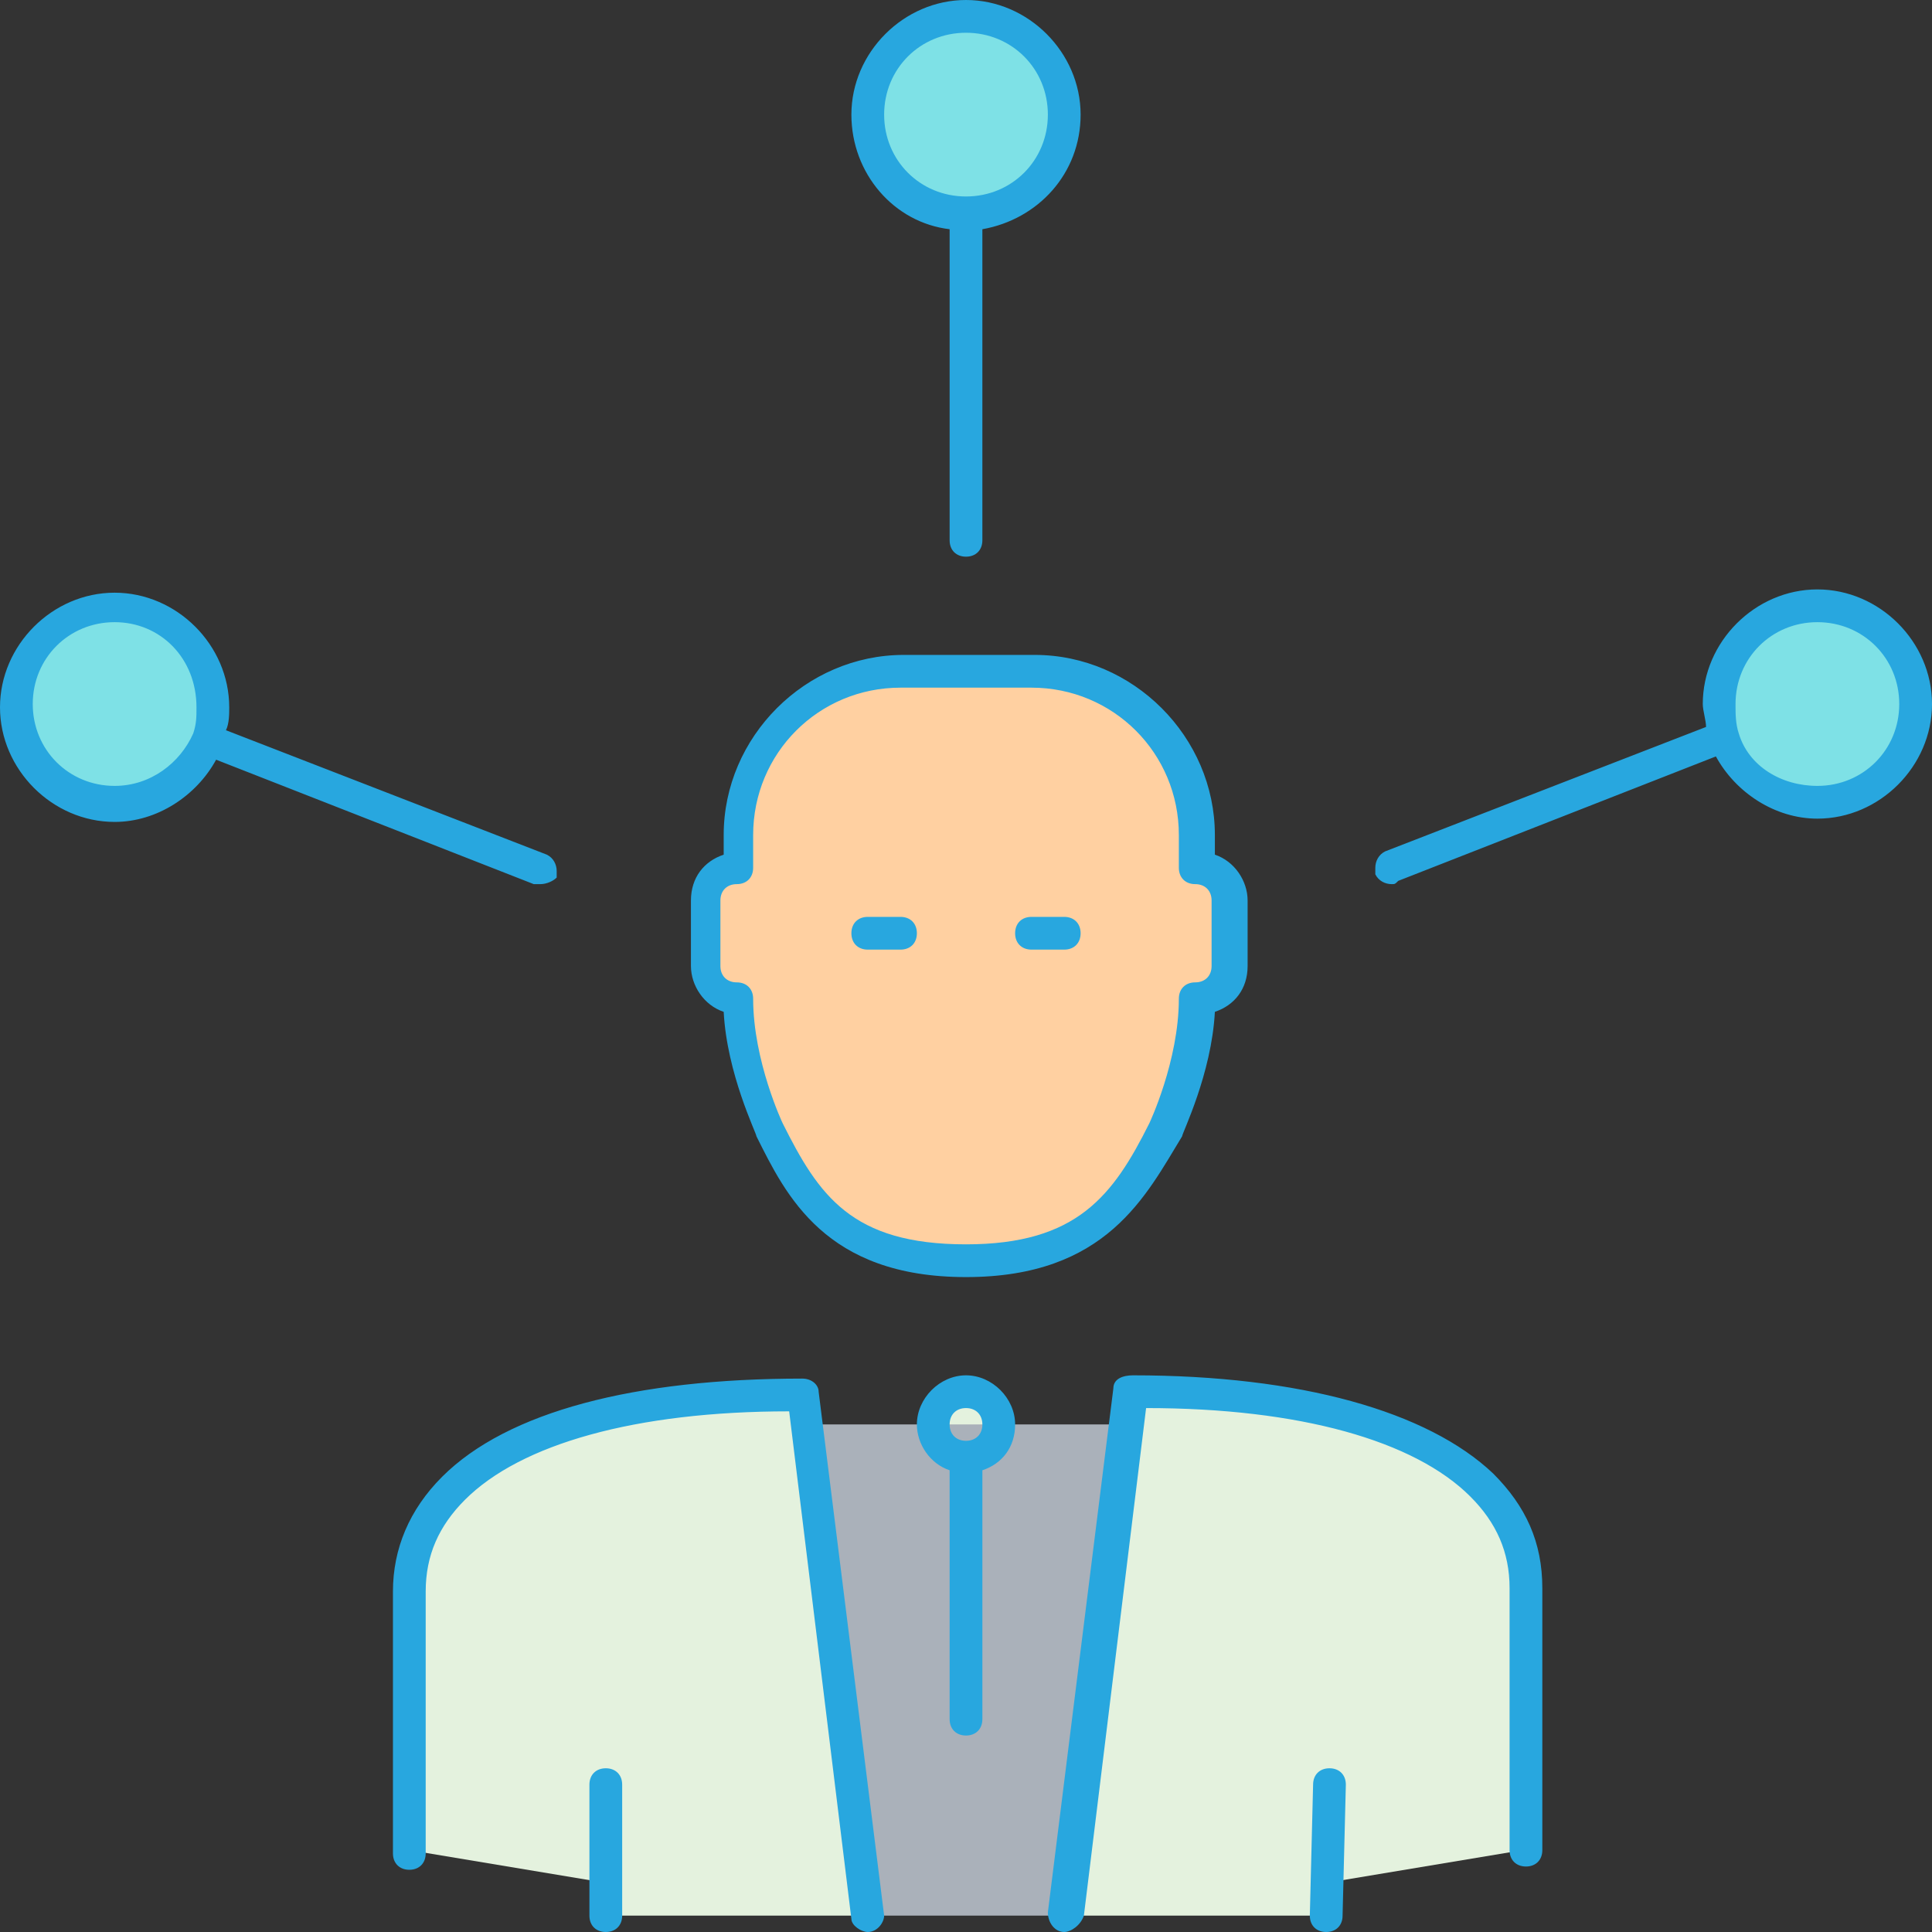
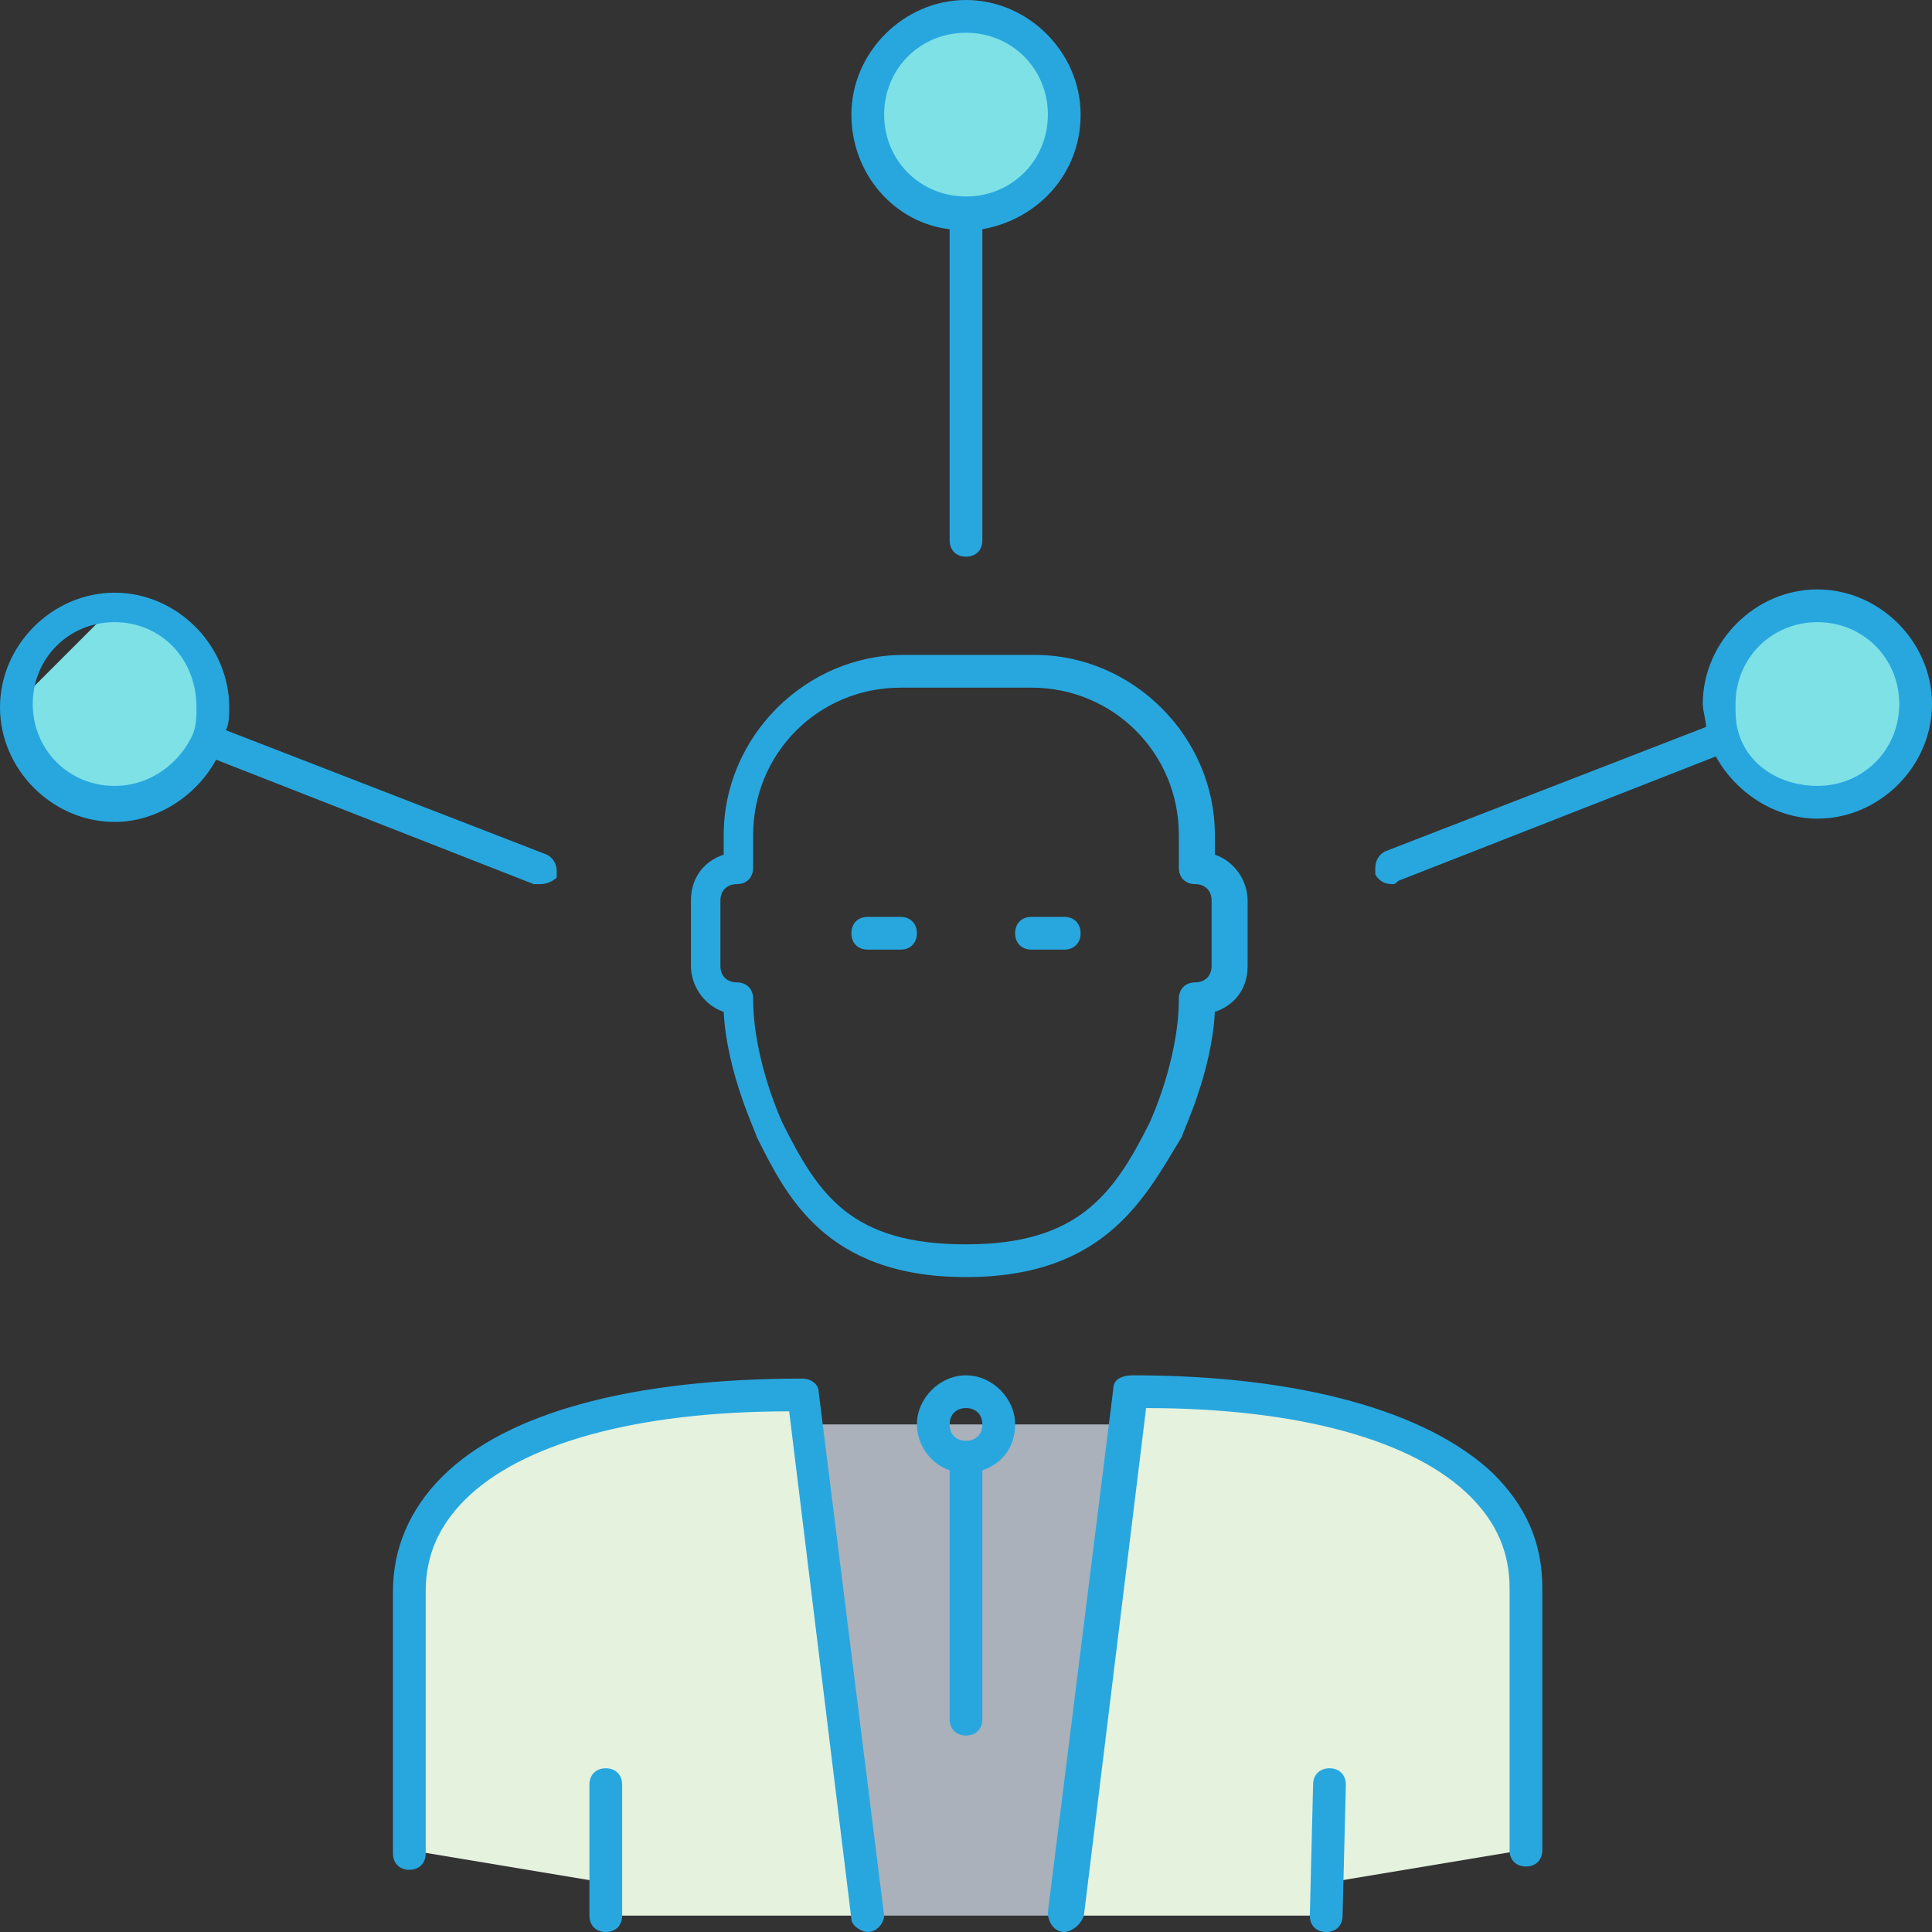
<svg xmlns="http://www.w3.org/2000/svg" height="800px" width="800px" version="1.1" id="Layer_1" viewBox="0 0 503.467 503.467" xml:space="preserve">
  <rect x="0" y="0" width="503.467" height="503.467" fill="#333333" stroke="none" />
  <g transform="translate(1 1)">
    <g>
-       <path style="fill:#E4F2DE;" d="M250.734,378.733c-5.12,0-8.533-4.267-8.533-8.533c0-4.267,3.413-8.533,8.533-8.533    c5.12,0,8.533,4.267,8.533,8.533C259.267,374.467,255.854,378.733,250.734,378.733" />
      <path style="fill:#E4F2DE;" d="M105.667,412.867c0-34.133,42.667-51.2,102.4-51.2l0.853,8.533l16.213,128h-68.267v-8.533    l-51.2-8.533V412.867z M293.4,361.667c59.733,0,102.4,17.067,102.4,51.2v68.267l-51.2,8.533v8.533h-68.267l16.213-128    L293.4,361.667z" />
    </g>
-     <path style="fill:#FFD0A1;" d="M319,233.667v17.067c0,4.267-3.413,8.533-8.533,8.533c0,17.067-8.533,34.133-8.533,34.133   c-8.533,17.067-17.92,34.133-51.2,34.133s-42.667-17.067-51.2-34.133c0,0-8.533-17.067-8.533-34.133   c-5.12,0-8.533-4.267-8.533-8.533v-17.067c0-4.267,3.413-8.533,8.533-8.533V216.6c0-23.893,18.773-42.667,42.667-42.667H267.8   c23.893,0,42.667,18.773,42.667,42.667v8.533C315.587,225.133,319,229.4,319,233.667" />
    <polygon style="fill:#AAB1BA;" points="291.694,370.2 292.547,370.2 276.334,498.2 225.134,498.2 208.92,370.2 209.774,370.2  " />
-     <path style="fill:#7EE1E6;" d="M250.734,3.267c14.507,0,25.6,11.093,25.6,25.6s-11.093,25.6-25.6,25.6   c-14.507,0-25.6-11.093-25.6-25.6S236.227,3.267,250.734,3.267z M28.867,156.867c14.507,0,25.6,11.093,25.6,25.6   c0,14.507-11.093,25.6-25.6,25.6s-25.6-11.093-25.6-25.6C3.267,167.96,14.36,156.867,28.867,156.867z M472.6,156.867   c14.507,0,25.6,11.093,25.6,25.6c0,14.507-11.093,25.6-25.6,25.6c-14.507,0-25.6-11.093-25.6-25.6   C447,167.96,458.094,156.867,472.6,156.867z" />
+     <path style="fill:#7EE1E6;" d="M250.734,3.267c14.507,0,25.6,11.093,25.6,25.6s-11.093,25.6-25.6,25.6   c-14.507,0-25.6-11.093-25.6-25.6S236.227,3.267,250.734,3.267z M28.867,156.867c14.507,0,25.6,11.093,25.6,25.6   c0,14.507-11.093,25.6-25.6,25.6s-25.6-11.093-25.6-25.6z M472.6,156.867   c14.507,0,25.6,11.093,25.6,25.6c0,14.507-11.093,25.6-25.6,25.6c-14.507,0-25.6-11.093-25.6-25.6   C447,167.96,458.094,156.867,472.6,156.867z" />
  </g>
  <path style="fill:#28A7DF;" d="M226.134,503.467c-1.707,0-4.267-1.707-4.267-3.413l-16.213-132.267  c-40.107,0-69.973,8.533-84.48,23.04c-6.827,6.827-10.24,14.507-10.24,23.893v68.267c0,2.56-1.707,4.267-4.267,4.267  c-2.56,0-4.267-1.707-4.267-4.267V414.72c0-11.093,4.267-21.333,12.8-29.867c17.067-17.067,50.347-25.6,93.867-25.6  c2.56,0,4.267,1.707,4.267,3.413L230.4,499.2C230.4,500.907,228.694,503.467,226.134,503.467L226.134,503.467z M277.334,503.467  L277.334,503.467c-2.56,0-4.267-2.56-4.267-5.12l17.067-136.533c0-2.56,2.56-3.413,5.12-3.413c43.52,0,76.8,9.387,93.867,25.6  c8.533,8.533,12.8,17.92,12.8,29.867v68.267c0,2.56-1.707,4.267-4.267,4.267s-4.267-1.707-4.267-4.267v-68.267  c0-9.387-3.413-17.067-10.24-23.893c-14.507-14.507-44.373-23.04-84.48-23.04L282.454,499.2  C281.6,501.76,279.04,503.467,277.334,503.467z M345.6,503.467L345.6,503.467c-2.56,0-4.267-1.707-4.267-4.267l0,0l0.853-34.133  c0-2.56,1.707-4.267,4.267-4.267s4.267,1.707,4.267,4.267l0,0l-0.853,34.133C349.867,501.76,348.16,503.467,345.6,503.467z   M157.867,503.467c-2.56,0-4.267-1.707-4.267-4.267v-34.133c0-2.56,1.707-4.267,4.267-4.267c2.56,0,4.267,1.707,4.267,4.267V499.2  C162.134,501.76,160.427,503.467,157.867,503.467z M251.734,452.267c-2.56,0-4.267-1.707-4.267-4.267v-64.853  c-5.12-1.707-8.533-6.827-8.533-11.947c0-6.827,5.973-12.8,12.8-12.8s12.8,5.973,12.8,12.8c0,5.973-3.413,10.24-8.533,11.947V448  C256,450.56,254.294,452.267,251.734,452.267z M251.734,366.933c-2.56,0-4.267,1.707-4.267,4.267c0,2.56,1.707,4.267,4.267,4.267  S256,373.76,256,371.2C256,368.64,254.294,366.933,251.734,366.933z M251.734,332.8c-36.693,0-46.933-21.333-54.613-36.693  c0-0.853-7.68-16.213-8.533-32.427c-5.12-1.707-8.533-6.827-8.533-11.947v-17.067c0-5.973,3.413-10.24,8.533-11.947v-5.12  c0-25.6,21.333-46.933,46.933-46.933h34.133c25.6,0,46.933,21.333,46.933,46.933v5.12c5.12,1.707,8.533,6.827,8.533,11.947v17.067  c0,5.973-3.413,10.24-8.533,11.947c-0.853,16.213-8.533,31.573-8.533,32.427C298.667,311.467,288.427,332.8,251.734,332.8z   M234.667,179.2c-21.333,0-38.4,17.067-38.4,38.4v8.533c0,2.56-1.707,4.267-4.267,4.267s-4.267,1.707-4.267,4.267v17.067  c0,2.56,1.707,4.267,4.267,4.267s4.267,1.707,4.267,4.267c0,16.213,7.68,32.427,7.68,32.427  c9.387,18.773,17.92,31.573,47.787,31.573c29.013,0,38.4-12.8,47.787-31.573c0,0,7.68-16.213,7.68-32.427  c0-2.56,1.707-4.267,4.267-4.267s4.267-1.707,4.267-4.267v-17.067c0-2.56-1.707-4.267-4.267-4.267s-4.267-1.707-4.267-4.267V217.6  c0-21.333-17.067-38.4-38.4-38.4H234.667z M277.334,247.467H268.8c-2.56,0-4.267-1.707-4.267-4.267c0-2.56,1.707-4.267,4.267-4.267  h8.533c2.56,0,4.267,1.707,4.267,4.267C281.6,245.76,279.894,247.467,277.334,247.467z M234.667,247.467h-8.533  c-2.56,0-4.267-1.707-4.267-4.267c0-2.56,1.707-4.267,4.267-4.267h8.533c2.56,0,4.267,1.707,4.267,4.267  C238.934,245.76,237.227,247.467,234.667,247.467z M362.667,230.4c-1.707,0-3.413-0.853-4.267-2.56c0-0.853,0-0.853,0-1.707  c0-1.707,0.853-3.413,2.56-4.267l83.627-32.427c0-1.707-0.853-4.267-0.853-5.973c0-16.213,13.653-29.867,29.867-29.867  s29.867,13.653,29.867,29.867s-13.653,29.867-29.867,29.867c-11.093,0-21.333-6.827-26.453-16.213l-82.773,32.427  C363.52,230.4,363.52,230.4,362.667,230.4z M453.12,191.147c2.56,8.533,11.093,13.653,20.48,13.653  c11.947,0,21.333-9.387,21.333-21.333c0-11.947-9.387-21.333-21.333-21.333s-21.333,9.387-21.333,21.333  C452.267,186.027,452.267,188.587,453.12,191.147C453.12,190.293,453.12,190.293,453.12,191.147  C453.12,190.293,453.12,190.293,453.12,191.147z M140.8,230.4c-0.853,0-0.853,0-1.707,0L56.32,197.974  c-5.12,9.387-15.36,16.213-26.453,16.213C13.653,214.187,0,200.533,0,184.32s13.653-29.867,29.867-29.867  s29.867,13.653,29.867,29.867c0,1.707,0,4.267-0.853,5.973l83.627,32.427c1.707,0.853,2.56,2.56,2.56,4.267c0,0.853,0,0.853,0,1.707  C144.214,229.547,142.507,230.4,140.8,230.4z M29.867,162.133c-11.947,0-21.333,9.387-21.333,21.333  c0,11.947,9.387,21.333,21.333,21.333c9.387,0,17.067-5.973,20.48-13.653l0,0l0,0c0.853-2.56,0.853-4.267,0.853-6.827  C51.2,171.52,41.814,162.133,29.867,162.133z M251.734,145.067c-2.56,0-4.267-1.707-4.267-4.267V59.733  c-14.507-1.707-25.6-14.507-25.6-29.867C221.867,13.654,235.52,0,251.734,0S281.6,13.654,281.6,29.867  c0,15.36-11.093,27.307-25.6,29.867V140.8C256,143.36,254.294,145.067,251.734,145.067z M251.734,8.533  c-11.947,0-21.333,9.387-21.333,21.333S239.787,51.2,251.734,51.2s21.333-9.387,21.333-21.333S263.68,8.533,251.734,8.533z" />
</svg>